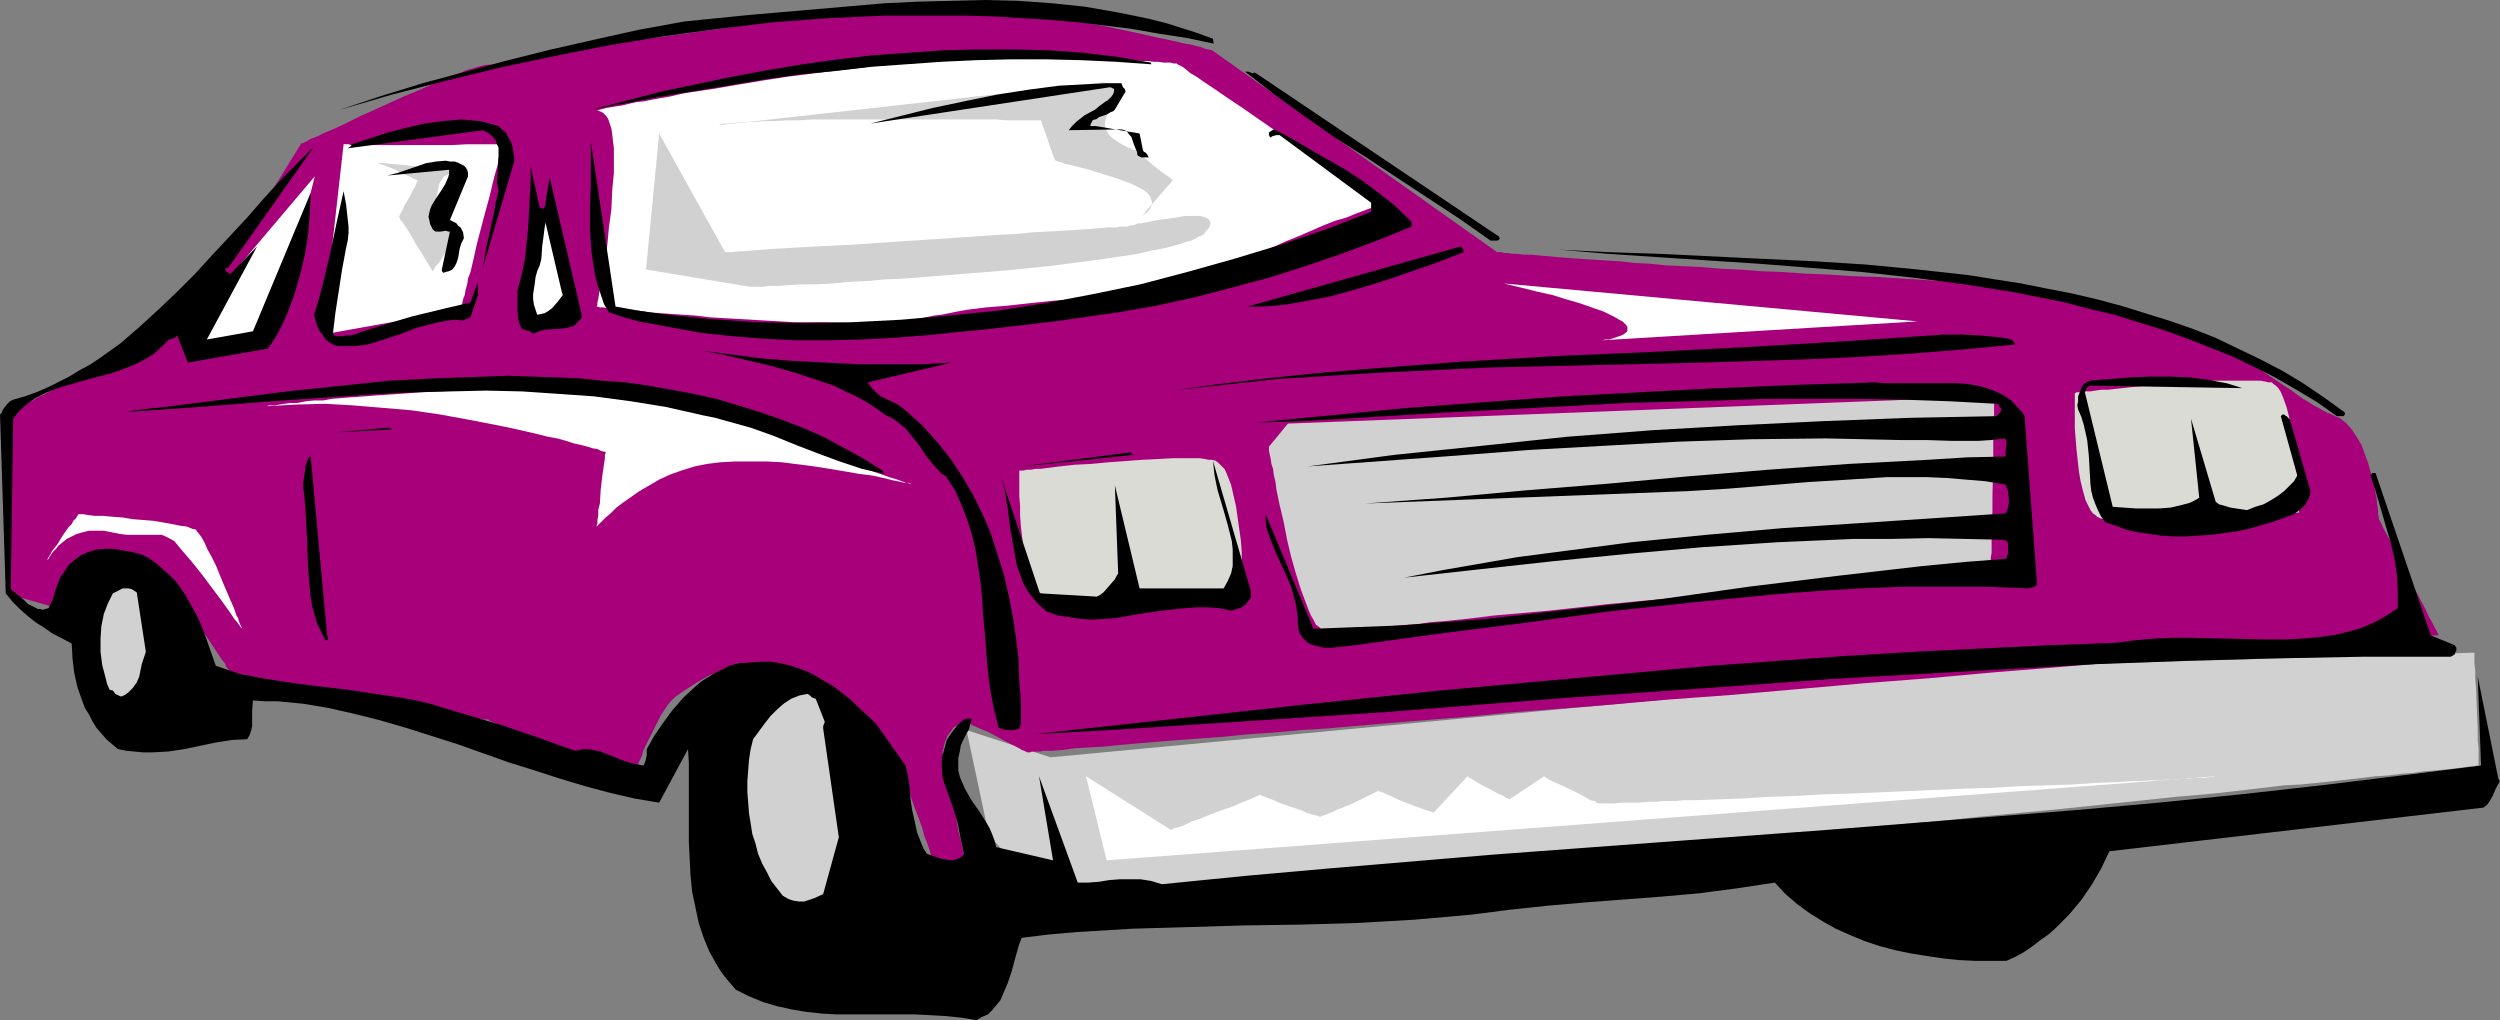
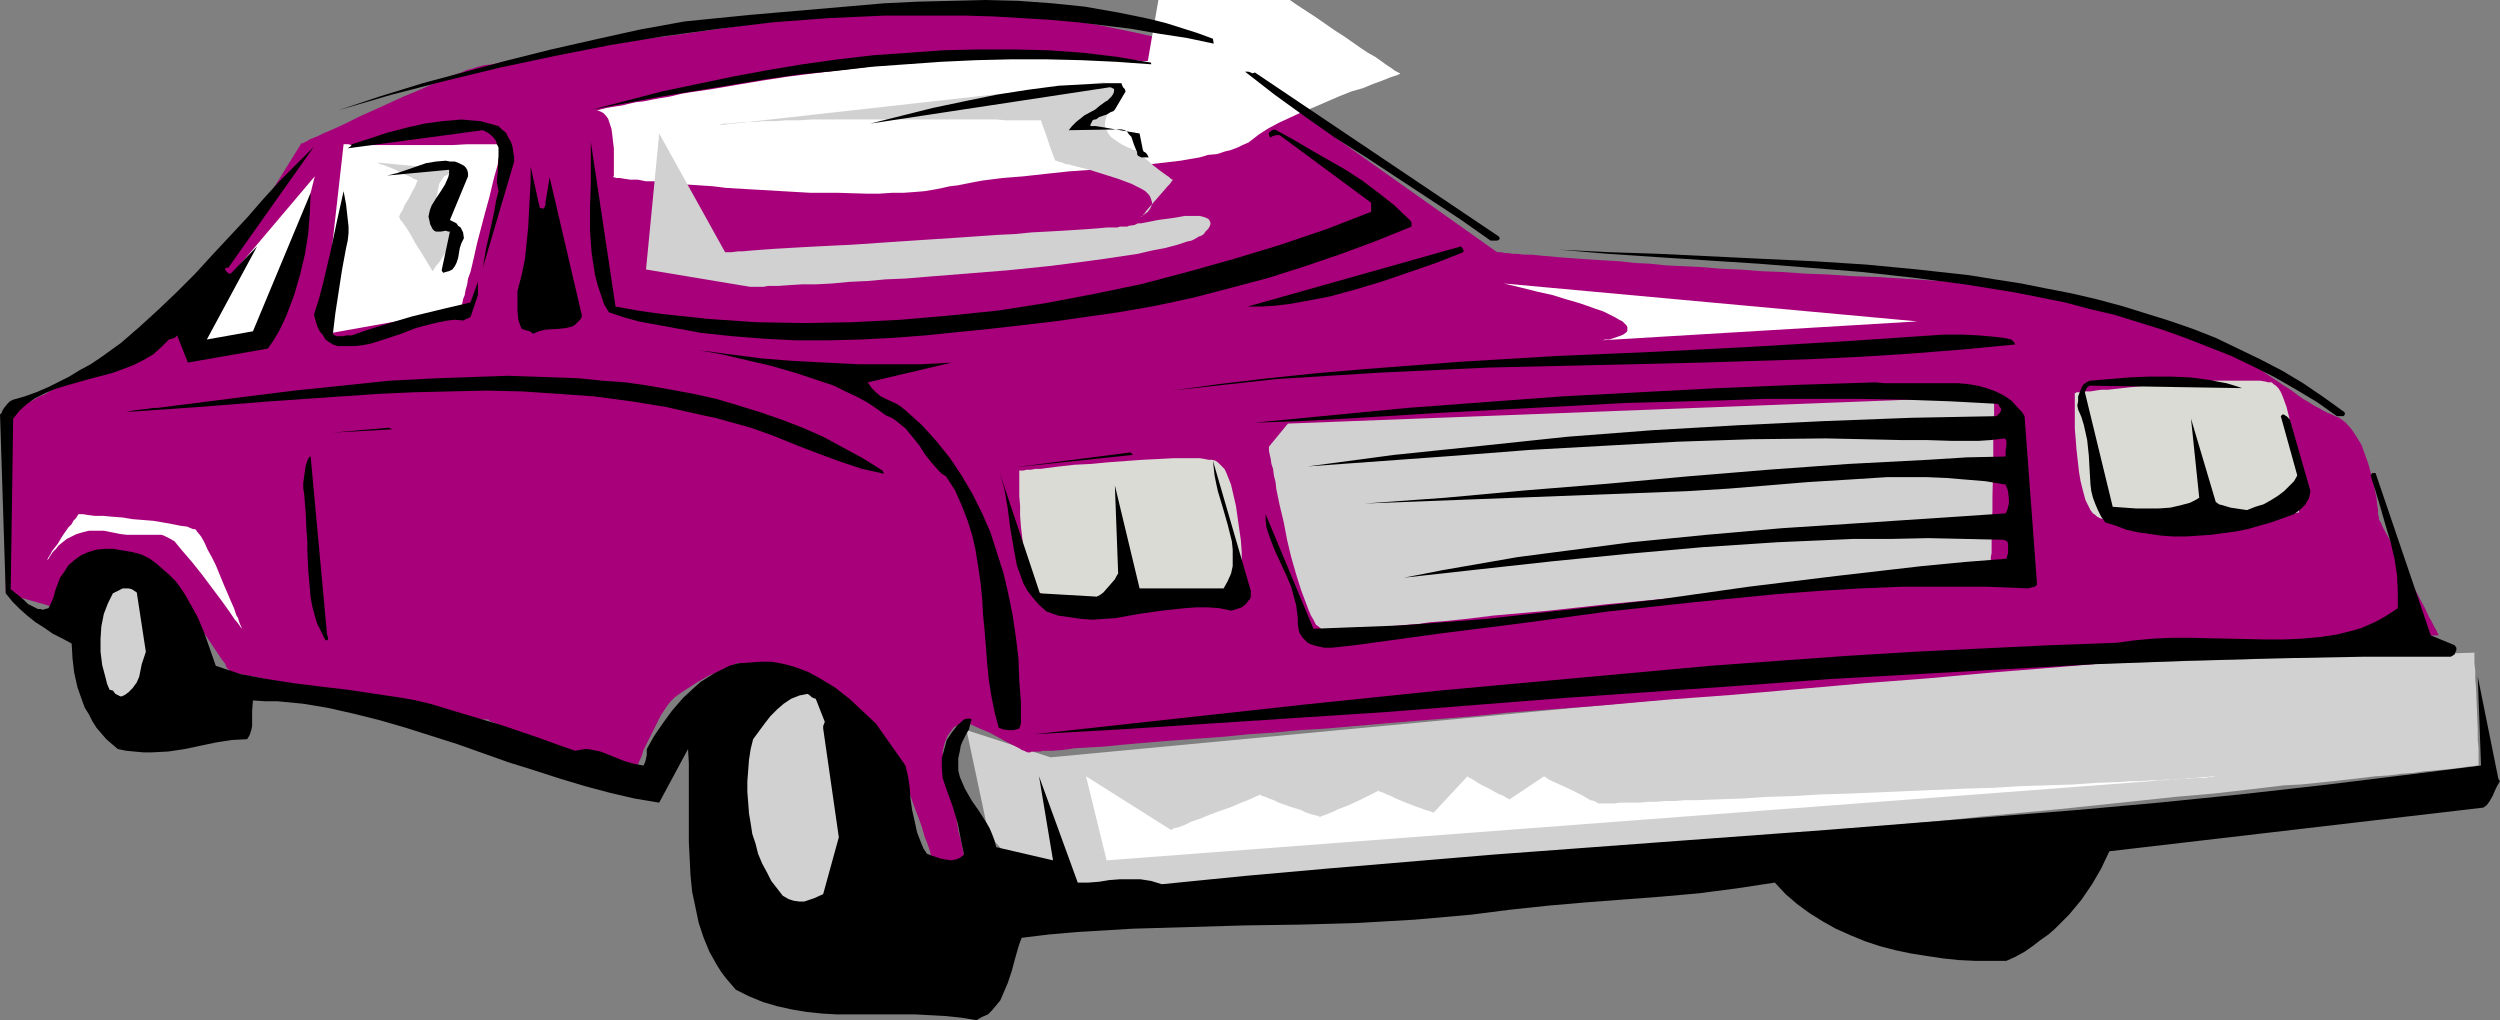
<svg xmlns="http://www.w3.org/2000/svg" xmlns:ns1="http://sodipodi.sourceforge.net/DTD/sodipodi-0.dtd" xmlns:ns2="http://www.inkscape.org/namespaces/inkscape" version="1.0" width="129.724mm" height="52.938mm" id="svg42" ns1:docname="Cartoon 080.wmf">
  <rect width="100%" height="100%" fill="#808080" stroke="none" />
  <ns1:namedview id="namedview42" pagecolor="#ffffff" bordercolor="#000000" borderopacity="0.25" ns2:showpageshadow="2" ns2:pageopacity="0.0" ns2:pagecheckerboard="0" ns2:deskcolor="#d1d1d1" ns2:document-units="mm" />
  <defs id="defs1">
    <pattern id="WMFhbasepattern" patternUnits="userSpaceOnUse" width="6" height="6" x="0" y="0" />
  </defs>
  <path style="fill:#d1d1d1;fill-opacity:1;fill-rule:evenodd;stroke:none" d="m 189.557,143.191 4.363,20.525 10.019,11.313 h 0.646 0.646 0.646 0.97 l 0.97,-0.162 1.131,-0.162 h 1.293 1.454 l 1.454,-0.162 1.616,-0.162 1.778,-0.162 h 1.778 l 1.939,-0.162 1.939,-0.162 4.363,-0.323 4.525,-0.323 4.848,-0.323 5.171,-0.323 5.171,-0.323 5.333,-0.323 10.989,-0.808 10.989,-0.808 5.333,-0.485 5.171,-0.323 5.171,-0.323 4.848,-0.323 4.525,-0.323 4.363,-0.323 1.939,-0.162 1.939,-0.162 1.778,-0.162 1.778,-0.162 h 1.616 l 1.454,-0.162 1.454,-0.162 h 1.293 l 1.131,-0.162 h 0.97 l 0.97,-0.162 h 0.646 l 0.646,-0.162 h 0.323 0.323 v 0 h 0.162 0.323 0.646 l 0.808,-0.162 h 0.97 l 1.131,-0.162 1.454,-0.162 1.616,-0.162 1.778,-0.162 1.939,-0.162 2.101,-0.323 2.262,-0.162 2.586,-0.323 2.424,-0.162 2.747,-0.323 2.909,-0.323 2.909,-0.162 3.07,-0.323 3.232,-0.323 3.232,-0.323 6.787,-0.646 7.11,-0.808 7.272,-0.646 7.595,-0.808 15.352,-1.455 15.352,-1.616 7.595,-0.808 7.434,-0.646 7.11,-0.808 6.787,-0.808 3.232,-0.162 3.232,-0.323 3.07,-0.323 2.909,-0.323 2.747,-0.323 2.747,-0.323 2.586,-0.162 2.424,-0.323 2.262,-0.162 2.262,-0.323 1.939,-0.162 1.778,-0.162 1.616,-0.162 1.293,-0.162 1.293,-0.162 0.97,-0.162 h 0.808 l 0.485,-0.162 h 0.485 v 0 -0.485 -0.485 -0.97 -1.455 l -0.162,-1.616 v -1.939 l -0.162,-4.04 -0.162,-4.04 -0.162,-1.939 v -1.616 l -0.162,-1.455 v -1.131 -0.323 -0.646 l -89.203,2.586 -190.041,17.939 z" id="path1" />
  <path style="fill:#a8007a;fill-opacity:1;fill-rule:evenodd;stroke:none" d="m 1.131,79.999 v 36.363 l 12.928,3.717 v 0 l -0.162,-0.162 -0.323,-0.485 -0.485,-0.646 -0.323,-0.97 -0.323,-1.131 v -0.646 l 0.162,-0.646 0.323,-0.646 0.323,-0.646 0.485,-0.808 0.808,-0.646 1.454,-1.293 0.646,-0.485 0.485,-0.646 0.97,-0.646 1.131,-0.646 0.97,-0.323 h 0.485 l 0.646,0.162 h 0.646 l 0.646,0.323 0.808,0.323 0.808,0.485 0.808,0.485 0.97,0.646 0.97,0.808 1.131,0.808 4.525,3.717 1.131,0.808 0.485,0.485 0.485,0.485 0.97,0.808 0.808,0.485 0.485,0.646 0.485,0.323 0.323,0.323 h 0.162 v 0.323 l 0.323,0.323 0.323,0.485 0.485,0.808 0.485,0.808 0.646,0.97 1.293,1.939 1.293,1.939 0.646,0.97 0.646,0.808 0.323,0.808 0.485,0.485 0.162,0.323 h 0.162 v 0.162 h 0.485 l 0.646,0.162 0.97,0.162 1.131,0.323 1.293,0.162 1.616,0.323 1.616,0.323 1.939,0.323 1.939,0.485 2.101,0.323 2.262,0.485 4.525,0.808 4.686,0.97 4.686,0.808 4.686,0.808 2.101,0.485 2.101,0.323 1.939,0.485 1.939,0.162 1.616,0.323 1.616,0.323 1.293,0.162 1.131,0.323 0.97,0.162 h 0.646 0.485 0.162 v 0.162 l 0.323,0.162 0.323,0.162 0.485,0.162 0.646,0.323 0.808,0.323 0.808,0.323 0.97,0.323 2.262,0.808 2.424,0.97 2.586,1.131 2.586,0.97 2.586,0.97 2.586,0.97 2.424,0.97 2.262,0.646 0.808,0.485 0.97,0.323 0.808,0.162 0.485,0.323 0.646,0.162 0.323,0.162 h 0.323 v 0 0 l 0.162,-0.323 0.162,-0.485 0.162,-0.485 0.323,-0.808 0.808,-1.778 0.162,-0.646 0.162,-0.485 1.131,-2.263 1.131,-2.263 1.131,-2.263 1.293,-1.939 0.646,-0.808 0.808,-0.808 1.131,-0.808 0.97,-0.646 2.262,-1.455 2.262,-1.293 2.262,-0.97 0.808,-0.485 0.97,-0.323 0.646,-0.323 0.485,-0.162 0.323,-0.162 0.162,-0.162 v 0 l 0.323,0.162 h 0.162 l 0.485,0.162 0.485,0.162 0.646,0.162 0.808,0.162 0.808,0.162 1.778,0.485 2.101,0.646 2.262,0.808 2.262,0.808 2.424,0.808 2.424,0.97 2.424,1.293 2.262,1.131 2.101,1.293 1.939,1.455 1.454,1.455 0.646,0.97 0.646,0.808 0.97,1.778 0.97,1.939 1.939,4.202 1.616,4.364 0.808,2.263 0.808,2.101 0.646,1.778 0.485,1.778 0.646,1.616 0.485,1.455 0.162,1.131 0.323,0.808 0.162,0.323 v 0.162 0 l 0.162,0.162 h 0.162 l 0.808,0.162 h 0.97 2.262 0.97 l 0.808,-0.162 h 0.162 l 0.162,-0.162 -0.162,-0.162 v -0.162 l -0.162,-0.323 v -0.485 l -0.162,-0.646 -0.323,-1.455 -0.323,-1.616 -0.485,-1.778 -0.646,-4.04 -0.97,-4.202 -0.323,-1.778 -0.323,-1.778 -0.323,-1.455 -0.162,-0.646 -0.162,-0.485 v -0.323 l -0.162,-0.323 v -0.323 0 -0.162 -0.162 l 0.162,-0.323 v -0.323 l 0.323,-1.131 0.485,-1.131 0.808,-1.131 0.323,-0.485 0.485,-0.323 0.646,-0.323 0.646,-0.162 h 0.808 l 0.808,0.162 1.778,0.808 1.939,0.808 1.778,0.97 1.778,0.97 1.616,0.808 0.646,0.323 0.485,0.323 0.485,0.162 0.323,0.162 0.323,0.162 v 0 h 0.485 l 0.323,-0.162 h 0.485 0.485 0.646 l 0.646,-0.162 h 1.778 l 2.101,-0.162 2.262,-0.323 2.747,-0.162 2.909,-0.162 3.232,-0.323 3.555,-0.323 3.878,-0.323 4.04,-0.323 4.363,-0.323 4.525,-0.323 4.848,-0.485 4.848,-0.323 5.171,-0.485 5.333,-0.323 5.494,-0.485 5.656,-0.485 5.818,-0.485 5.979,-0.485 5.979,-0.485 6.141,-0.646 6.302,-0.485 12.605,-0.97 12.766,-1.131 13.09,-0.97 12.928,-1.131 12.766,-1.131 12.605,-0.97 12.443,-1.131 5.979,-0.485 5.979,-0.485 5.818,-0.485 5.656,-0.485 5.333,-0.323 5.333,-0.485 5.171,-0.485 5.01,-0.323 4.848,-0.485 4.525,-0.323 4.202,-0.485 4.202,-0.323 3.717,-0.323 3.555,-0.323 3.394,-0.162 2.909,-0.323 2.747,-0.162 2.262,-0.323 2.101,-0.162 1.616,-0.162 h 0.808 0.646 l 0.485,-0.162 h 0.485 0.323 0.323 0.162 l -0.162,-0.162 v -0.162 l -0.162,-0.162 -0.162,-0.485 -0.323,-0.485 -0.323,-0.646 -0.323,-0.646 -0.485,-0.808 -0.808,-1.778 -0.97,-1.778 -2.262,-4.364 -2.101,-4.202 -0.97,-1.939 -0.97,-1.778 -0.808,-1.455 -0.323,-0.646 -0.162,-0.485 -0.323,-0.485 -0.162,-0.323 v -0.162 -0.162 -0.162 l -0.162,-0.485 v -0.808 l -0.162,-1.131 -0.162,-1.455 -0.323,-1.455 -0.323,-1.778 -0.485,-1.616 -0.485,-1.778 -0.646,-1.778 -0.646,-1.778 -0.97,-1.616 -0.97,-1.455 -1.131,-1.293 -1.293,-0.97 -0.808,-0.323 -0.646,-0.323 -0.808,-0.323 -0.97,-0.485 -0.808,-0.485 -0.97,-0.485 -0.485,-0.323 -0.485,-0.323 -1.131,-0.646 -1.131,-0.808 -1.293,-0.97 -1.293,-0.808 -1.454,-0.97 -1.454,-0.97 -1.616,-1.131 -1.778,-0.97 -1.939,-1.131 -1.939,-1.131 -2.101,-1.131 -2.262,-1.131 -2.424,-1.131 -2.586,-0.97 -2.747,-1.131 -2.909,-0.97 -2.909,-1.131 -3.394,-0.97 -3.394,-0.808 -3.555,-0.97 -3.878,-0.808 -4.04,-0.808 -4.202,-0.646 -4.363,-0.485 -4.686,-0.646 -5.01,-0.323 -5.01,-0.323 -5.171,-0.323 -5.171,-0.323 -4.848,-0.162 -4.686,-0.323 -4.363,-0.162 -4.525,-0.323 -4.202,-0.162 -4.04,-0.323 -3.878,-0.162 -3.717,-0.323 -3.394,-0.162 -3.555,-0.162 -3.07,-0.323 -3.07,-0.162 -2.909,-0.323 -2.747,-0.162 -2.586,-0.162 -2.424,-0.162 -2.262,-0.162 -2.101,-0.162 -1.778,-0.162 -1.778,-0.162 -1.616,-0.162 h -1.454 l -1.293,-0.162 h -0.97 l -0.97,-0.162 h -0.646 l -0.646,-0.162 h -0.485 -0.323 L 237.713,9.859 h -0.162 l -0.323,-0.162 h -0.323 l -0.646,-0.162 -0.808,-0.323 -0.808,-0.162 -1.131,-0.323 -1.131,-0.162 -1.293,-0.323 -1.454,-0.323 -1.454,-0.323 -1.616,-0.323 -3.555,-0.808 -3.878,-0.808 -4.04,-0.808 -4.363,-0.646 -4.525,-0.808 -4.525,-0.485 -4.525,-0.646 -4.525,-0.323 -4.363,-0.323 h -4.202 -2.262 -2.424 l -2.586,0.162 -2.909,0.162 -2.909,0.323 -3.232,0.323 -3.232,0.323 -3.394,0.323 -3.555,0.323 -3.555,0.485 -7.272,0.808 -14.867,2.101 -7.272,0.97 -3.555,0.646 -3.394,0.485 -3.232,0.485 -3.07,0.485 -2.909,0.485 -2.747,0.485 -2.586,0.323 -2.424,0.485 -2.101,0.323 -1.939,0.485 -1.616,0.162 -1.293,0.323 -0.97,0.323 -0.646,0.162 -0.646,0.162 -0.646,0.323 -0.808,0.323 -0.97,0.323 -0.97,0.323 -1.131,0.485 -2.424,1.131 -2.586,1.131 -2.747,1.131 -5.656,2.586 -2.909,1.293 -2.586,1.293 -2.424,1.131 -1.131,0.485 -1.131,0.485 -0.97,0.485 -0.808,0.323 -0.808,0.323 -0.485,0.323 -0.646,0.323 -0.323,0.162 h -0.323 v 0.162 L 42.501,54.949 h -0.162 l -0.162,0.323 -0.485,0.323 -0.646,0.485 -0.808,0.485 -0.97,0.808 -1.131,0.808 -1.131,0.808 -1.293,0.97 -1.454,0.97 -1.454,0.97 -1.616,1.131 -3.394,2.263 -3.555,2.424 -7.11,4.687 -3.394,2.101 -1.778,0.97 -1.616,0.97 -1.454,0.808 -1.454,0.646 -1.293,0.808 -1.293,0.485 -1.131,0.323 -0.97,0.323 -0.97,0.162 z" id="path2" />
  <path style="fill:#ffffff;fill-opacity:1;fill-rule:evenodd;stroke:none" d="M 61.731,34.586 53.974,65.616 38.622,68.363 44.763,54.626 Z" id="path3" />
  <path style="fill:#ffffff;fill-opacity:1;fill-rule:evenodd;stroke:none" d="m 67.387,28.283 -4.202,37.333 27.149,-4.848 v 0 -0.323 l 0.162,-0.323 0.162,-0.646 0.162,-0.808 0.323,-0.808 0.162,-0.97 0.323,-1.131 0.162,-1.131 0.485,-1.293 0.646,-2.747 0.646,-2.909 1.616,-6.141 0.808,-2.909 0.646,-2.747 0.323,-1.293 0.323,-1.131 0.323,-1.131 0.162,-1.131 0.323,-0.808 0.162,-0.808 0.162,-0.485 v -0.485 l 0.162,-0.323 v 0 H 97.283 96.637 93.889 91.627 L 88.88,28.444 h -2.747 -2.909 -12.766 -0.808 -0.808 l -0.485,-0.162 h -0.485 -0.323 z" id="path4" />
-   <path style="fill:#ffffff;fill-opacity:1;fill-rule:evenodd;stroke:none" d="m 116.998,21.656 0.646,0.162 0.646,0.323 0.485,0.485 0.485,0.646 0.323,0.97 0.323,0.97 0.162,1.131 0.162,1.455 0.162,1.293 v 1.616 3.232 l -0.323,3.394 -0.162,3.717 -0.485,3.556 -0.323,3.556 -0.485,3.232 -0.323,1.455 -0.162,1.455 -0.323,1.293 -0.162,1.131 -0.162,0.97 -0.162,0.97 -0.162,0.646 v 0.485 l -0.162,0.323 v 0 h 0.162 l 0.485,0.162 h 0.646 l 0.97,0.162 1.131,0.162 h 1.454 l 1.616,0.323 h 1.778 l 2.101,0.323 2.101,0.162 2.262,0.162 2.424,0.162 2.424,0.162 2.586,0.323 5.494,0.323 11.15,0.646 h 5.494 l 5.333,0.162 h 2.586 l 2.424,-0.162 h 2.262 l 2.262,-0.162 1.939,-0.162 1.939,-0.323 1.616,-0.323 1.454,-0.323 1.454,-0.162 1.616,-0.323 1.616,-0.323 1.778,-0.323 3.878,-0.485 4.04,-0.323 4.363,-0.485 4.525,-0.485 4.525,-0.323 4.686,-0.485 4.363,-0.323 4.202,-0.485 4.202,-0.485 1.778,-0.323 1.939,-0.323 1.616,-0.485 1.778,-0.162 1.454,-0.485 1.293,-0.323 1.293,-0.485 0.97,-0.485 1.131,-0.485 0.646,-0.485 1.454,-1.131 1.778,-1.131 2.101,-1.131 2.101,-0.97 2.424,-1.131 2.424,-0.97 4.848,-2.101 2.424,-0.97 2.262,-0.646 1.939,-0.808 1.778,-0.646 0.808,-0.323 0.808,-0.323 0.485,-0.162 0.485,-0.162 0.485,-0.162 0.323,-0.162 h 0.162 v -0.162 0 l -0.323,-0.162 -0.646,-0.323 -0.646,-0.485 -0.97,-0.646 -1.131,-0.808 -1.131,-0.808 -1.454,-0.808 -1.454,-0.97 -1.616,-1.131 -1.616,-1.131 -1.778,-1.131 -3.717,-2.586 -3.717,-2.424 -3.717,-2.586 -3.717,-2.586 -3.394,-2.263 -1.616,-1.131 -1.454,-0.97 -1.454,-0.97 -1.131,-0.808 -1.131,-0.646 -0.97,-0.808 -0.646,-0.485 -0.646,-0.323 -0.323,-0.162 -0.162,-0.162 v 0 h -0.162 -0.485 l -0.485,-0.162 h -0.646 -0.808 l -0.97,-0.162 h -0.97 L 225.109,11.96 h -1.293 l -1.454,-0.162 h -1.454 l -1.616,-0.162 -1.778,-0.162 -3.555,-0.162 h -4.04 l -4.363,-0.162 h -4.525 l -4.686,0.162 -5.01,0.162 -5.171,0.162 -5.171,0.323 -5.333,0.485 -10.666,1.293 -5.333,0.646 -5.171,0.646 -5.171,0.808 -4.848,0.808 -4.686,0.808 -4.363,0.646 -1.939,0.323 -1.939,0.485 -1.939,0.323 -1.778,0.323 -1.616,0.323 -1.454,0.162 -1.454,0.323 -1.293,0.323 -1.131,0.162 -0.97,0.162 -0.97,0.162 -0.646,0.162 -0.646,0.162 -0.323,0.162 h -0.162 z" id="path5" />
+   <path style="fill:#ffffff;fill-opacity:1;fill-rule:evenodd;stroke:none" d="m 116.998,21.656 0.646,0.162 0.646,0.323 0.485,0.485 0.485,0.646 0.323,0.97 0.323,0.97 0.162,1.131 0.162,1.455 0.162,1.293 v 1.616 3.232 v 0.485 l -0.162,0.323 v 0 h 0.162 l 0.485,0.162 h 0.646 l 0.97,0.162 1.131,0.162 h 1.454 l 1.616,0.323 h 1.778 l 2.101,0.323 2.101,0.162 2.262,0.162 2.424,0.162 2.424,0.162 2.586,0.323 5.494,0.323 11.15,0.646 h 5.494 l 5.333,0.162 h 2.586 l 2.424,-0.162 h 2.262 l 2.262,-0.162 1.939,-0.162 1.939,-0.323 1.616,-0.323 1.454,-0.323 1.454,-0.162 1.616,-0.323 1.616,-0.323 1.778,-0.323 3.878,-0.485 4.04,-0.323 4.363,-0.485 4.525,-0.485 4.525,-0.323 4.686,-0.485 4.363,-0.323 4.202,-0.485 4.202,-0.485 1.778,-0.323 1.939,-0.323 1.616,-0.485 1.778,-0.162 1.454,-0.485 1.293,-0.323 1.293,-0.485 0.97,-0.485 1.131,-0.485 0.646,-0.485 1.454,-1.131 1.778,-1.131 2.101,-1.131 2.101,-0.97 2.424,-1.131 2.424,-0.97 4.848,-2.101 2.424,-0.97 2.262,-0.646 1.939,-0.808 1.778,-0.646 0.808,-0.323 0.808,-0.323 0.485,-0.162 0.485,-0.162 0.485,-0.162 0.323,-0.162 h 0.162 v -0.162 0 l -0.323,-0.162 -0.646,-0.323 -0.646,-0.485 -0.97,-0.646 -1.131,-0.808 -1.131,-0.808 -1.454,-0.808 -1.454,-0.97 -1.616,-1.131 -1.616,-1.131 -1.778,-1.131 -3.717,-2.586 -3.717,-2.424 -3.717,-2.586 -3.717,-2.586 -3.394,-2.263 -1.616,-1.131 -1.454,-0.97 -1.454,-0.97 -1.131,-0.808 -1.131,-0.646 -0.97,-0.808 -0.646,-0.485 -0.646,-0.323 -0.323,-0.162 -0.162,-0.162 v 0 h -0.162 -0.485 l -0.485,-0.162 h -0.646 -0.808 l -0.97,-0.162 h -0.97 L 225.109,11.96 h -1.293 l -1.454,-0.162 h -1.454 l -1.616,-0.162 -1.778,-0.162 -3.555,-0.162 h -4.04 l -4.363,-0.162 h -4.525 l -4.686,0.162 -5.01,0.162 -5.171,0.162 -5.171,0.323 -5.333,0.485 -10.666,1.293 -5.333,0.646 -5.171,0.646 -5.171,0.808 -4.848,0.808 -4.686,0.808 -4.363,0.646 -1.939,0.323 -1.939,0.485 -1.939,0.323 -1.778,0.323 -1.616,0.323 -1.454,0.162 -1.454,0.323 -1.293,0.323 -1.131,0.162 -0.97,0.162 -0.97,0.162 -0.646,0.162 -0.646,0.162 -0.323,0.162 h -0.162 z" id="path5" />
  <path style="fill:#d1d1d1;fill-opacity:1;fill-rule:evenodd;stroke:none" d="m 140.915,24.565 75.306,-8.404 v 0 h 0.162 l 0.646,0.162 0.97,0.323 0.808,0.485 0.323,0.323 0.323,0.485 0.162,0.485 v 0.485 l -0.162,0.485 -0.323,0.808 -0.485,0.646 -0.646,0.808 -0.808,0.808 -0.323,0.808 -0.162,0.808 v 0.646 l 0.323,0.808 0.323,0.646 0.485,0.646 0.646,0.485 1.454,0.97 0.646,0.323 0.646,0.323 0.485,0.162 0.485,0.323 h 0.162 0.162 0.162 l 0.162,0.323 0.323,0.323 0.485,0.323 1.293,0.97 1.293,1.131 1.454,1.131 1.131,0.808 0.485,0.323 0.323,0.323 0.323,0.162 v 0 0.162 l -0.162,0.162 -0.323,0.485 -0.485,0.485 -0.97,1.131 -2.262,2.586 -0.97,1.131 -0.323,0.485 -0.323,0.323 -0.162,0.162 -0.162,0.162 h 0.162 v -0.162 l 0.485,-0.323 0.646,-0.485 0.485,-0.646 0.323,-0.808 v -0.485 l -0.162,-0.485 -0.162,-0.485 -0.323,-0.485 -0.646,-0.646 -0.808,-0.485 -0.97,-0.485 -0.97,-0.485 -1.293,-0.485 -1.293,-0.485 -5.656,-1.778 -1.293,-0.323 -1.293,-0.323 -1.131,-0.323 -0.97,-0.162 -0.808,-0.323 -0.646,-0.162 -0.323,-0.162 h -0.162 l -0.162,-0.162 V 31.192 l -0.162,-0.323 -0.162,-0.485 -0.485,-1.293 -0.485,-1.455 -0.485,-1.455 -0.485,-1.293 -0.162,-0.485 -0.162,-0.323 v -0.323 l -0.162,-0.162 h -1.293 -1.131 -4.363 l -1.939,-0.162 h -4.202 -2.424 -24.24 -5.333 l -2.424,0.162 h -2.424 l -2.424,0.162 h -2.101 l -1.939,0.162 h -1.939 l -1.616,0.162 -1.293,0.162 h -1.131 z" id="path6" />
  <path style="fill:#d1d1d1;fill-opacity:1;fill-rule:evenodd;stroke:none" d="m 73.69,31.838 16.645,1.616 h -0.323 l -0.485,0.162 H 88.88 l -0.808,0.485 -0.97,0.485 -0.323,0.485 -0.323,0.485 -0.323,0.485 -0.162,0.808 -0.162,0.808 -0.162,0.808 0.162,1.131 0.162,0.97 0.162,0.97 0.162,0.808 0.646,1.293 0.646,1.131 0.646,0.646 0.646,0.485 0.323,0.323 h 0.162 v 0 l -0.162,0.323 -0.162,0.323 -0.323,0.485 -0.808,1.293 -0.808,1.293 -0.808,1.293 -0.808,0.97 -0.323,0.485 -0.162,0.323 -0.162,0.162 v 0 l -2.262,-3.717 -1.131,-1.778 -0.97,-1.778 -0.808,-1.293 -0.485,-0.646 -0.323,-0.485 -0.323,-0.323 -0.162,-0.323 v -0.162 l -0.162,-0.162 0.162,-0.162 v -0.162 l 0.162,-0.323 0.323,-0.485 0.485,-1.131 0.808,-1.293 0.646,-1.293 0.646,-1.131 0.162,-0.485 0.162,-0.323 0.162,-0.323 v 0 0 l -0.323,-0.162 -0.485,-0.162 -0.485,-0.323 -1.616,-0.646 -1.454,-0.808 -1.616,-0.646 -0.808,-0.323 -0.646,-0.162 -0.485,-0.323 h -0.323 -0.162 z" id="path7" />
  <path style="fill:#ffffff;fill-opacity:1;fill-rule:evenodd;stroke:none" d="m 212.989,152.241 4.04,16.485 217.513,-16.485 h -0.162 l -0.323,0.162 h -0.323 -0.646 l -0.646,0.162 h -0.97 -0.97 l -1.293,0.162 h -1.293 l -1.293,0.162 h -1.616 l -1.616,0.162 h -1.778 l -1.939,0.162 h -1.939 l -2.101,0.162 -4.525,0.162 -4.686,0.323 -5.01,0.162 -5.171,0.162 -5.333,0.323 -5.494,0.162 -22.624,0.97 -5.494,0.162 -5.494,0.323 -5.171,0.162 -5.01,0.323 -4.686,0.162 -4.363,0.162 h -2.101 l -1.939,0.162 h -1.939 l -1.778,0.162 h -1.616 l -1.616,0.162 h -1.454 -1.293 -1.131 l -1.131,0.162 h -0.808 -0.808 -1.293 -0.162 l -0.323,-0.162 -0.485,-0.323 -0.808,-0.162 -1.616,-0.97 -1.939,-0.97 -2.101,-0.97 -1.778,-0.808 -0.646,-0.323 -0.485,-0.323 -0.323,-0.162 -0.162,-0.162 -6.787,4.525 v 0 l -0.323,-0.162 -0.323,-0.162 -0.485,-0.323 -0.808,-0.323 -0.646,-0.323 -1.454,-0.808 -1.616,-0.808 -1.293,-0.808 -0.485,-0.323 -0.485,-0.162 -0.162,-0.162 -0.162,-0.162 -6.626,7.111 h -0.162 l -0.323,-0.162 -0.485,-0.162 -0.646,-0.162 -0.808,-0.323 -0.97,-0.323 -2.101,-0.808 -1.939,-0.808 -0.97,-0.485 -0.808,-0.323 -0.646,-0.323 -0.485,-0.162 -0.485,-0.162 v -0.162 l -0.162,0.162 -0.323,0.162 -0.646,0.323 -0.646,0.323 -0.97,0.485 -0.97,0.485 -2.101,0.97 -2.101,0.808 -0.97,0.485 -0.808,0.323 -0.808,0.323 -0.485,0.162 -0.323,0.162 h -0.162 -0.162 l -0.323,-0.162 -0.646,-0.162 -0.646,-0.162 -0.97,-0.323 -0.97,-0.485 -2.101,-0.646 -2.262,-0.808 -0.97,-0.485 -0.97,-0.323 -0.646,-0.323 -0.646,-0.162 -0.323,-0.162 -0.162,-0.162 v 0 l -0.162,0.162 -0.323,0.162 h -0.162 l -0.97,0.485 -1.131,0.485 -1.293,0.485 -1.454,0.646 -3.232,1.131 -3.232,1.293 -1.454,0.485 -1.293,0.646 -1.293,0.485 -0.808,0.162 -0.323,0.162 -0.162,0.162 h -0.162 v 0 z" id="path8" />
-   <path style="fill:#ffffff;fill-opacity:1;fill-rule:evenodd;stroke:none" d="m 52.197,79.676 h 0.162 l 0.323,-0.162 h 0.485 0.646 l 0.97,-0.162 0.97,-0.162 1.293,-0.162 h 1.293 l 1.616,-0.323 1.616,-0.162 h 1.778 l 1.778,-0.323 1.939,-0.162 2.101,-0.162 4.363,-0.323 4.686,-0.323 4.686,-0.323 10.019,-0.485 4.848,-0.162 h 4.686 4.525 l 2.262,0.162 2.101,0.162 4.04,0.162 3.717,0.485 3.394,0.323 3.232,0.323 3.07,0.485 2.909,0.485 2.747,0.485 2.424,0.485 2.424,0.646 2.101,0.485 2.101,0.646 1.939,0.646 1.778,0.808 1.778,0.646 3.232,1.455 1.616,0.646 1.778,0.808 1.939,0.808 2.262,0.808 8.726,3.232 2.101,0.808 1.939,0.646 1.778,0.646 1.616,0.485 1.293,0.485 0.485,0.162 h 0.485 l 0.323,0.162 0.162,0.162 h 0.323 -0.323 l -0.323,-0.162 -0.485,-0.162 h -0.485 l -0.646,-0.162 -0.808,-0.162 -0.808,-0.162 -1.939,-0.485 -2.262,-0.485 -2.586,-0.323 -2.747,-0.485 -2.909,-0.485 -3.07,-0.485 -6.302,-0.808 -3.07,-0.162 h -3.07 -3.07 l -2.909,0.162 -2.586,0.323 -2.424,0.485 -2.586,0.808 -2.262,0.808 -2.101,0.97 -1.939,1.131 -1.939,1.131 -1.616,1.131 -1.616,1.131 -1.293,0.97 -1.131,1.131 -0.97,0.808 -0.808,0.808 -0.485,0.485 -0.323,0.323 -0.162,0.162 v -0.162 l 0.162,-0.485 v -0.646 l 0.162,-0.808 v -1.131 l 0.323,-1.293 0.162,-2.747 0.323,-2.747 0.162,-1.131 0.162,-1.131 0.162,-0.97 v -0.808 l 0.162,-0.323 v -0.162 l -0.162,-0.162 h -0.323 l -0.485,-0.162 -0.646,-0.323 -0.97,-0.162 -0.97,-0.323 -1.293,-0.323 -1.454,-0.323 -1.454,-0.485 -1.778,-0.485 -1.778,-0.323 -1.939,-0.485 -2.101,-0.485 -2.101,-0.485 -2.262,-0.485 -2.424,-0.485 -5.01,-0.97 -5.333,-0.97 -5.494,-0.808 -5.656,-0.485 -5.818,-0.485 -5.656,-0.323 -5.818,0.162 -2.747,0.162 z" id="path9" />
  <path style="fill:#dbdbd6;fill-opacity:1;fill-rule:evenodd;stroke:none" d="m 199.899,92.282 v 5.01 l 0.162,1.939 v 1.939 l 0.162,2.101 0.485,4.202 0.323,2.101 0.485,1.939 0.485,1.616 0.646,1.455 0.323,0.485 0.323,0.646 0.485,0.485 0.323,0.162 0.646,0.323 0.646,0.323 0.97,0.162 0.97,0.162 1.131,0.162 1.131,0.162 h 1.454 1.454 3.07 3.232 l 7.11,-0.323 3.394,-0.162 3.232,-0.323 3.07,-0.162 1.293,-0.323 h 1.454 l 1.131,-0.162 0.97,-0.162 1.131,-0.162 h 0.646 l 0.646,-0.162 h 0.485 0.323 l 0.162,-0.162 v -0.97 l -0.162,-0.485 v -0.485 -1.616 l -0.162,-1.778 v -1.939 l -0.162,-2.263 -0.323,-2.263 -0.646,-4.525 -0.485,-2.101 -0.485,-2.101 -0.646,-1.616 -0.323,-0.808 -0.323,-0.646 -0.485,-0.485 -0.485,-0.485 -0.323,-0.323 -0.485,-0.323 -0.646,-0.162 h -0.646 l -0.808,-0.162 -0.97,-0.162 h -5.01 l -3.07,0.162 -3.232,0.162 -6.626,0.485 -3.394,0.323 -3.232,0.162 -2.909,0.323 -2.586,0.323 -1.131,0.162 h -0.97 l -0.97,0.162 h -0.808 l -0.646,0.162 h -0.323 -0.323 z" id="path10" />
  <path style="fill:#dbdbd6;fill-opacity:1;fill-rule:evenodd;stroke:none" d="m 406.908,77.09 v 5.01 1.939 l 0.162,1.939 0.162,2.101 0.485,4.364 0.323,1.939 0.485,1.939 0.485,1.778 0.646,1.293 0.323,0.646 0.485,0.646 0.485,0.323 0.323,0.323 0.646,0.323 0.646,0.162 0.808,0.162 0.97,0.162 1.131,0.162 2.586,0.162 h 1.454 3.07 3.394 l 6.949,-0.323 3.394,-0.162 3.394,-0.323 3.07,-0.323 1.293,-0.162 h 1.293 l 1.293,-0.162 0.97,-0.162 h 0.97 l 0.808,-0.162 h 0.646 l 0.485,-0.162 h 0.323 v 0 -0.97 -0.485 -0.808 -1.455 l -0.162,-1.778 -0.162,-2.101 -0.162,-2.101 -0.323,-2.263 -0.646,-4.687 -0.485,-2.101 -0.485,-1.939 -0.646,-1.778 -0.323,-0.808 -0.323,-0.646 -0.323,-0.485 -0.485,-0.485 -0.485,-0.323 -0.323,-0.323 h -0.646 l -0.646,-0.162 -0.97,-0.162 h -0.97 -5.171 -2.909 l -3.232,0.323 -6.787,0.485 -3.394,0.162 -3.07,0.323 -2.909,0.323 -1.454,0.162 h -1.293 l -1.131,0.162 -0.97,0.162 h -0.808 l -0.808,0.162 h -0.646 -0.485 l -0.162,0.162 z" id="path11" />
  <path style="fill:#ffffff;fill-opacity:1;fill-rule:evenodd;stroke:none" d="m 294.92,55.596 81.123,7.434 -62.054,3.717 h 0.323 l 0.485,-0.162 h 0.808 l 0.97,-0.323 0.97,-0.323 0.808,-0.323 0.646,-0.485 0.162,-0.323 v -0.323 -0.323 l -0.162,-0.323 -0.323,-0.323 -0.485,-0.485 -0.646,-0.323 -0.808,-0.485 -0.97,-0.485 -1.293,-0.646 -1.454,-0.485 -1.778,-0.646 -1.939,-0.646 -2.262,-0.646 -2.586,-0.808 -2.909,-0.646 -3.232,-0.808 z" id="path12" />
  <path style="fill:#d1d1d1;fill-opacity:1;fill-rule:evenodd;stroke:none" d="m 248.864,87.595 v 0 0.323 0.485 l 0.162,0.808 0.162,0.646 0.162,1.131 0.323,0.97 0.162,1.293 0.323,1.293 0.162,1.455 0.646,3.071 0.808,3.394 0.646,3.394 0.808,3.394 0.97,3.394 0.97,3.071 0.485,1.293 0.485,1.293 0.485,1.293 0.485,1.131 0.485,0.808 0.485,0.97 0.646,0.485 0.485,0.485 0.485,0.323 h 0.485 0.485 0.485 0.646 0.808 l 0.97,-0.162 1.131,-0.162 h 1.293 l 1.454,-0.162 1.454,-0.162 1.778,-0.162 1.778,-0.162 1.778,-0.162 2.101,-0.162 2.101,-0.162 2.101,-0.323 2.262,-0.162 4.848,-0.485 5.171,-0.646 5.494,-0.485 5.494,-0.485 5.818,-0.646 5.818,-0.646 11.958,-1.131 11.797,-1.293 5.818,-0.646 5.656,-0.485 5.494,-0.646 5.171,-0.485 5.01,-0.646 4.525,-0.485 2.262,-0.162 2.101,-0.162 1.939,-0.323 1.778,-0.162 1.778,-0.162 1.616,-0.162 1.454,-0.162 1.293,-0.162 1.293,-0.162 0.97,-0.162 h 0.97 l 0.808,-0.162 h 0.646 l 0.323,-0.162 h 0.323 v 0 -1.293 l 0.162,-0.808 v -1.939 -0.97 -2.586 l 0.162,-2.747 v -2.909 l 0.162,-6.141 v -3.071 -2.747 -2.586 l 0.162,-0.97 v -1.939 -0.808 -1.293 l -138.491,5.333 z" id="path13" />
  <path style="fill:#ffffff;fill-opacity:1;fill-rule:evenodd;stroke:none" d="m 9.211,109.898 0.162,-0.162 0.162,-0.162 0.162,-0.323 0.323,-0.485 0.323,-0.485 0.646,-0.646 0.485,-0.646 0.808,-0.646 0.808,-0.646 0.97,-0.485 0.97,-0.485 1.131,-0.323 1.293,-0.323 h 1.454 1.454 l 1.616,0.323 1.616,0.323 1.293,0.162 h 1.293 1.939 0.97 0.646 0.646 1.293 l 0.485,0.162 0.646,0.323 0.646,0.323 0.808,0.485 0.646,0.808 0.808,0.97 0.97,1.131 0.97,1.131 1.939,2.424 1.939,2.586 1.939,2.586 0.808,1.131 0.808,1.131 0.646,0.97 0.323,0.485 0.323,0.323 0.485,0.646 0.323,0.485 0.323,0.323 v 0.162 -0.162 0 l -0.162,-0.323 -0.162,-0.323 -0.323,-0.808 -0.162,-0.646 -0.323,-0.485 -0.485,-1.455 -0.646,-1.455 -1.454,-3.394 -1.454,-3.556 -0.808,-1.616 -0.808,-1.455 -0.646,-1.455 -0.646,-1.131 -0.646,-0.808 -0.162,-0.162 -0.162,-0.323 -0.323,-0.162 h -0.323 l -1.131,-0.485 -1.293,-0.162 -1.616,-0.323 -1.778,-0.323 -1.939,-0.323 -4.04,-0.323 -1.939,-0.323 -2.101,-0.162 -1.778,-0.162 h -1.616 l -1.293,-0.162 -0.97,-0.162 h -0.485 -0.162 -0.323 v 0 l -0.162,0.323 -0.323,0.485 -0.485,0.485 -0.323,0.646 -0.646,0.646 -1.131,1.616 -0.97,1.616 -1.131,1.455 -0.323,0.646 -0.323,0.485 -0.162,0.323 z" id="path14" />
  <path style="fill:#d1d1d1;fill-opacity:1;fill-rule:evenodd;stroke:none" d="m 129.28,26.182 -2.586,26.666 20.362,3.394 h 1.454 0.646 0.646 l 0.808,-0.162 h 1.939 l 2.262,-0.162 2.586,-0.162 h 2.747 l 3.07,-0.162 3.394,-0.323 3.555,-0.162 3.555,-0.323 3.878,-0.162 3.878,-0.323 8.08,-0.646 8.08,-0.646 7.918,-0.808 3.878,-0.485 3.717,-0.485 3.555,-0.485 3.232,-0.485 3.232,-0.485 2.747,-0.646 2.586,-0.485 2.424,-0.646 1.939,-0.646 0.808,-0.162 0.646,-0.323 0.808,-0.485 0.485,-0.162 0.485,-0.323 0.323,-0.485 0.485,-0.485 0.323,-0.485 0.162,-0.485 v -0.323 l -0.162,-0.323 -0.162,-0.323 -0.323,-0.162 -0.323,-0.162 -0.485,-0.162 -0.646,-0.162 h -1.293 -1.616 l -1.778,0.323 -3.555,0.485 -1.616,0.323 -1.616,0.323 h -0.646 l -0.646,0.323 -1.131,0.162 -0.323,0.162 h -0.323 -0.162 -0.323 -0.162 -0.485 l -0.485,0.162 h -0.485 -1.454 l -1.778,0.162 -2.101,0.162 -2.424,0.162 -2.586,0.162 -2.909,0.162 -3.07,0.162 -3.232,0.323 -3.394,0.162 -6.949,0.485 -7.434,0.485 -7.272,0.485 -7.11,0.485 -3.394,0.162 -3.232,0.162 -3.07,0.162 -2.747,0.162 -2.747,0.162 -2.262,0.162 -2.101,0.162 -1.778,0.162 h -0.808 l -1.293,0.162 h -0.808 -0.323 -0.162 z" id="path15" />
  <path style="fill:#000000;fill-opacity:1;fill-rule:evenodd;stroke:none" d="m 489.971,152.726 -4.04,-20.04 0.646,17.454 -15.514,1.939 -15.837,1.939 -15.837,1.778 -15.998,1.616 -16.16,1.455 -16.322,1.293 -32.482,2.586 -32.805,2.424 -32.643,2.424 -32.643,2.747 -16.322,1.455 -16.16,1.616 -2.101,-0.646 -2.101,-0.323 h -1.939 -2.101 l -2.101,0.162 -1.939,0.323 -2.101,0.162 h -2.101 l -7.595,-20.848 2.747,16.485 -11.15,-2.586 -0.323,-1.293 -0.485,-1.293 -0.485,-1.131 -0.646,-1.131 -1.454,-2.263 -1.454,-2.101 -1.293,-2.263 -0.485,-1.131 -0.485,-1.131 -0.323,-1.293 v -1.131 -1.293 l 0.323,-1.455 0.162,-0.97 0.323,-0.808 0.646,-1.293 0.646,-1.131 0.162,-0.646 0.162,-0.808 0.162,-0.323 v -0.162 l -0.162,-0.162 h -0.162 -0.485 l -0.646,0.162 -1.293,1.131 -1.131,1.455 -0.97,1.455 -0.485,1.778 -0.485,1.778 v 1.939 l 0.162,1.939 0.646,1.939 0.646,1.778 0.646,1.778 0.485,1.616 0.485,1.616 0.646,3.232 0.646,3.071 -0.808,0.646 -0.808,0.323 -0.97,0.162 -0.97,-0.162 -0.97,-0.162 -0.97,-0.323 -0.97,-0.323 -0.808,-0.323 -0.646,-0.97 -0.485,-1.131 -0.808,-2.101 -0.485,-2.263 -0.485,-2.101 -0.323,-2.263 -0.162,-2.263 -0.323,-2.101 -0.485,-2.101 -5.818,-8.242 -2.586,-2.424 -2.586,-2.424 -2.909,-2.263 -1.616,-0.97 -1.616,-0.97 -1.778,-0.97 -1.616,-0.646 -1.939,-0.646 -1.939,-0.485 -1.939,-0.323 h -2.101 l -2.262,0.162 -2.262,0.162 -1.616,0.485 -2.909,1.455 -1.293,0.808 -1.293,0.808 -1.293,1.131 -2.262,2.101 -2.101,2.424 -1.778,2.424 -1.778,2.586 -1.454,2.586 v 1.131 l -0.162,0.808 -0.162,0.646 -0.323,0.646 -1.778,-0.323 -1.778,-0.485 -1.616,-0.646 -1.616,-0.646 -1.616,-0.646 -1.616,-0.323 -0.808,-0.162 h -0.808 l -0.808,0.162 -0.97,0.162 -3.717,-1.293 -3.555,-1.293 -7.11,-2.424 -7.11,-2.101 -6.949,-2.101 -2.747,-0.646 -2.586,-0.485 -5.494,-0.808 -5.333,-0.808 -5.494,-0.646 -5.171,-0.646 -5.171,-0.808 -2.586,-0.485 -2.586,-0.485 -2.424,-0.808 -2.424,-0.808 -1.131,-3.232 -1.131,-3.232 -1.293,-3.071 -1.616,-2.909 -0.808,-1.455 -0.97,-1.455 -0.97,-1.293 -1.131,-1.131 -1.293,-1.131 -1.293,-1.131 -1.293,-0.97 -1.616,-0.808 -1.778,-0.485 -1.939,-0.323 -1.778,-0.323 h -1.778 l -1.616,0.162 -1.616,0.485 -1.454,0.646 -1.293,0.97 -1.131,0.97 -0.808,1.293 -0.808,1.131 -0.485,1.293 -0.485,1.293 -0.323,1.293 -0.485,1.131 -0.485,0.97 -0.646,0.162 -0.485,0.162 -0.485,-0.162 H 7.434 L 6.464,118.949 5.494,118.464 4.686,117.656 3.717,116.848 2.909,116.201 2.101,115.555 2.586,82.1 3.878,80.484 5.333,79.191 l 1.616,-1.131 1.939,-0.97 1.939,-0.808 2.101,-0.646 4.525,-1.293 4.363,-1.131 2.262,-0.808 2.101,-0.808 1.939,-0.97 1.939,-1.131 1.616,-1.455 1.454,-1.455 0.646,-0.162 0.485,-0.162 0.323,-0.323 0.162,-0.162 2.101,5.333 15.675,-2.747 1.131,-1.616 0.97,-1.616 0.808,-1.616 0.808,-1.778 1.454,-3.879 1.131,-3.879 0.97,-4.04 0.646,-4.04 0.323,-4.04 0.162,-4.04 -11.312,27.151 -9.05,1.616 9.858,-18.262 -5.171,5.333 v 0 h -0.323 l -0.485,-0.323 -0.162,-0.323 -0.162,-0.162 0.162,-0.323 h 0.162 0.323 l 16.806,-23.757 -3.232,3.232 -3.394,3.394 -3.232,3.556 -3.232,3.717 -6.787,7.273 -3.394,3.717 -3.555,3.556 -3.555,3.394 -3.717,3.394 -3.717,3.232 -4.04,2.909 -1.939,1.293 -2.101,1.131 -2.101,1.293 -4.202,2.101 -2.262,0.97 -2.262,0.808 -2.262,0.646 -0.646,0.323 L 1.454,79.191 0.808,79.999 0.485,80.484 0.323,80.969 0,81.292 v -0.162 l 1.131,35.232 1.293,1.616 1.454,1.455 1.454,1.293 1.616,1.293 1.778,1.131 1.616,1.131 1.939,0.97 1.778,0.97 0.162,2.909 0.323,2.747 0.646,2.909 0.97,2.747 0.485,1.293 0.808,1.293 0.646,1.293 0.808,1.293 0.97,1.131 0.97,1.131 1.131,0.97 1.131,0.97 1.616,0.323 1.616,0.162 1.778,0.162 h 1.616 l 3.232,-0.162 3.232,-0.485 3.07,-0.646 3.07,-0.646 3.07,-0.485 3.07,-0.162 0.485,-0.808 0.323,-0.97 0.162,-0.808 v -0.97 -1.939 l 0.162,-2.101 2.424,0.162 h 2.424 l 5.01,0.485 4.848,0.808 5.01,1.131 5.171,1.293 5.01,1.455 10.181,3.232 10.019,3.556 5.171,1.616 5.01,1.616 4.848,1.455 4.848,1.293 4.848,1.131 4.848,0.808 5.656,-10.505 0.162,2.747 v 2.909 12.606 l 0.162,3.232 0.162,3.232 0.323,3.232 0.646,3.071 0.646,3.071 0.97,2.909 1.131,2.747 1.454,2.586 0.808,1.293 0.97,1.293 0.97,1.131 0.97,1.131 2.586,1.293 2.747,1.131 2.747,0.808 2.909,0.646 2.909,0.485 3.07,0.323 2.909,0.162 h 3.07 12.282 l 3.07,0.162 2.909,0.162 3.07,0.323 2.909,0.485 1.131,-0.646 1.131,-0.485 0.808,-0.808 0.808,-0.97 0.808,-0.97 0.485,-1.131 0.97,-2.263 0.808,-2.424 0.646,-2.424 0.646,-2.263 0.323,-0.97 0.323,-0.808 5.333,-0.646 5.494,-0.485 10.827,-0.646 10.989,-0.323 10.989,-0.323 11.15,-0.162 11.15,-0.323 11.15,-0.646 5.494,-0.485 5.494,-0.485 7.595,-0.97 7.595,-0.808 7.434,-0.646 14.867,-1.131 7.272,-0.646 7.434,-0.97 7.434,-1.131 2.101,2.263 2.262,1.939 2.424,1.778 2.586,1.616 2.586,1.455 2.909,1.293 2.747,1.131 2.909,0.97 3.07,0.808 3.07,0.646 3.07,0.485 3.232,0.485 3.07,0.323 3.232,0.162 h 3.07 3.07 l 1.778,-0.808 1.778,-0.97 1.616,-1.131 1.454,-1.131 1.616,-1.131 1.293,-1.131 2.747,-2.747 2.424,-2.909 2.101,-3.071 1.778,-3.071 1.616,-3.394 73.366,-8.566 0.646,-0.485 0.485,-0.646 0.646,-1.131 0.646,-1.455 0.323,-0.646 0.485,-0.808 z" id="path16" />
  <path style="fill:#000000;fill-opacity:1;fill-rule:evenodd;stroke:none" d="m 481.406,126.544 -4.686,-1.939 -10.666,-31.353 -0.162,-0.485 h -0.323 -0.323 l -0.323,0.485 0.97,3.071 0.485,1.616 0.485,1.616 0.97,3.394 0.97,3.232 0.808,3.394 0.485,3.232 0.162,3.232 v 1.616 1.616 l -1.454,0.97 -1.293,0.808 -1.454,0.808 -1.454,0.646 -1.454,0.646 -1.616,0.485 -3.232,0.808 -3.232,0.485 -3.555,0.323 -3.555,0.162 h -3.555 l -14.867,-0.323 h -3.717 l -3.555,0.162 -3.555,0.323 -3.555,0.485 -13.251,0.485 -13.413,0.646 -13.251,0.646 -13.251,0.808 -13.413,0.97 -13.251,0.97 -26.502,2.424 -26.502,2.424 -26.502,2.747 -53.005,5.818 17.291,-0.97 17.291,-1.131 34.582,-2.263 34.744,-2.747 34.744,-2.424 17.453,-1.293 17.291,-0.97 17.291,-0.97 17.453,-0.97 17.453,-0.646 17.453,-0.485 17.291,-0.323 h 17.291 0.162 l 0.323,-0.162 0.485,-0.323 0.162,-0.485 0.162,-0.323 v -0.485 z" id="path17" />
  <path style="fill:#000000;fill-opacity:1;fill-rule:evenodd;stroke:none" d="m 459.751,80.807 -4.04,-2.909 -4.04,-2.747 -4.04,-2.424 -4.363,-2.263 -4.363,-2.101 -4.363,-2.101 -4.525,-1.778 -4.686,-1.616 -4.686,-1.455 -4.686,-1.455 -4.848,-1.293 -4.848,-1.131 -5.01,-0.97 -4.848,-0.97 -5.171,-0.808 -5.01,-0.808 -10.181,-1.131 -10.181,-0.97 -10.181,-0.646 -10.342,-0.485 -10.019,-0.485 -10.019,-0.485 -9.858,-0.323 -9.696,-0.485 9.534,0.808 9.696,0.646 9.858,0.646 5.01,0.323 5.01,0.323 10.181,0.808 10.019,0.808 10.181,1.131 10.019,1.293 5.01,0.808 5.01,0.808 4.848,0.97 4.848,0.97 4.848,1.293 4.848,1.131 4.686,1.455 4.686,1.455 4.525,1.616 4.525,1.778 4.525,1.778 4.363,2.101 4.202,2.101 4.202,2.424 4.04,2.424 3.878,2.747 h 0.162 0.162 0.646 0.323 l 0.162,-0.162 0.162,-0.323 z" id="path18" />
  <path style="fill:#000000;fill-opacity:1;fill-rule:evenodd;stroke:none" d="m 453.126,96.322 -4.04,-14.06 -0.323,-0.323 -0.162,-0.162 -0.162,-0.162 -0.323,-0.162 -0.162,-0.162 h -0.323 l -0.323,0.323 3.232,11.636 -0.646,1.131 -0.97,0.97 -0.97,0.97 -1.293,0.97 -1.293,0.808 -1.454,0.808 -1.616,0.485 -1.616,0.646 -3.232,-0.485 -1.616,-0.485 -0.646,-0.162 -0.646,-0.485 -4.848,-16.323 1.616,15.515 -0.808,0.485 -0.97,0.485 -1.778,0.485 -2.101,0.485 -2.262,0.162 h -2.262 -2.262 l -2.262,-0.162 -2.262,-0.162 -5.494,-22.626 0.162,-0.162 0.162,-0.323 0.162,-0.323 0.485,-0.323 29.896,0.485 -1.454,-0.485 -1.616,-0.485 -1.778,-0.323 -1.616,-0.323 -3.717,-0.485 -3.878,-0.162 h -4.04 l -4.04,0.162 -3.878,0.323 -3.878,0.323 -0.646,0.323 -0.646,0.485 -0.323,0.646 -0.323,0.808 -0.323,0.808 v 0.97 l -0.162,0.808 0.162,0.808 0.646,1.455 0.485,1.616 0.323,1.455 0.323,1.455 0.323,3.071 0.162,2.909 0.162,2.747 0.162,1.293 0.323,1.293 0.485,1.293 0.485,1.131 0.646,1.293 0.808,1.131 2.101,0.646 2.101,0.808 2.262,0.485 2.262,0.323 2.262,0.323 2.424,0.162 h 2.424 l 2.424,-0.162 2.424,-0.162 2.424,-0.323 2.424,-0.323 2.424,-0.485 2.262,-0.646 2.262,-0.646 2.262,-0.808 2.262,-0.808 1.293,-0.97 0.485,-0.485 0.485,-0.485 0.323,-0.646 0.323,-0.485 0.162,-0.646 z" id="path19" />
  <path style="fill:#000000;fill-opacity:1;fill-rule:evenodd;stroke:none" d="m 399.475,114.262 -2.424,-32.646 -0.485,-0.808 -0.808,-0.808 -1.293,-1.455 -1.454,-0.97 -1.616,-0.808 -1.778,-0.646 -1.778,-0.485 -1.939,-0.323 -1.939,-0.162 h -4.04 -4.202 -4.04 -2.101 l -1.778,-0.162 -15.352,0.485 -15.514,0.646 -15.352,0.808 -15.19,0.808 -15.19,1.131 -15.19,1.131 -15.029,1.455 -15.029,1.455 9.05,-0.323 9.05,-0.485 18.261,-1.131 18.261,-0.97 18.261,-0.97 18.261,-0.485 9.05,-0.323 h 9.211 9.05 l 9.05,0.162 9.05,0.323 9.05,0.485 h 0.323 l 0.162,0.323 0.162,0.323 0.162,0.162 0.162,0.323 -0.162,0.323 -0.162,0.323 -0.323,0.323 -0.323,0.323 -16.806,0.323 -16.968,0.646 -16.806,0.808 -16.806,0.97 -16.806,1.293 -16.806,1.778 -17.13,1.778 -16.968,2.263 28.926,-2.101 14.544,-1.131 14.544,-0.808 14.544,-0.808 14.544,-0.485 14.544,-0.162 7.434,0.162 7.272,0.162 h 5.01 l 5.01,0.162 h 5.171 l 2.424,-0.162 2.747,-0.323 0.162,0.162 0.162,0.323 v 0.808 l -0.162,1.131 v 1.131 l -7.595,0.162 -7.757,0.485 -15.514,0.808 -15.675,1.131 -15.675,1.293 -15.837,1.455 -15.998,1.293 -15.837,1.455 -15.837,1.131 63.347,-2.424 7.918,-0.485 7.918,-0.646 7.757,-0.646 7.918,-0.485 7.595,-0.485 h 7.757 l 3.878,0.162 3.878,0.323 3.878,0.323 3.878,0.646 0.485,1.293 0.162,1.616 v 0.808 l -0.162,0.646 -0.162,0.646 -0.323,0.646 -14.544,0.97 -14.544,0.97 -14.867,0.97 -14.706,1.293 -14.706,1.455 -7.434,0.97 -7.434,0.97 -7.434,0.97 -7.434,1.293 -7.434,1.293 -7.434,1.455 14.544,-1.616 14.706,-1.616 14.706,-1.455 14.544,-1.293 14.706,-0.97 7.434,-0.323 7.434,-0.323 h 7.272 l 7.434,-0.162 7.434,0.162 7.272,0.162 0.485,0.162 0.323,0.162 0.162,0.485 v 0.485 1.293 l -0.323,1.131 -8.242,0.646 -8.403,0.808 -8.403,0.97 -8.403,0.97 -17.13,2.101 -17.13,2.424 -17.13,1.939 -8.565,0.97 -8.565,0.97 -8.403,0.646 -8.565,0.646 -8.565,0.323 -8.403,0.323 -9.373,-22.464 v 1.293 l 0.162,1.293 0.808,2.424 0.97,2.424 2.101,4.525 0.97,2.263 0.646,2.424 0.323,1.131 0.162,1.293 0.162,1.293 v 1.131 l 0.162,1.131 0.162,0.646 0.323,0.485 0.323,0.485 0.485,0.485 0.485,0.485 0.646,0.323 1.131,0.323 1.454,0.323 h 1.454 l 1.616,-0.162 2.909,-0.323 16.483,-2.263 16.645,-2.101 16.645,-2.263 16.483,-1.778 8.242,-0.808 8.242,-0.808 8.403,-0.646 8.08,-0.485 8.242,-0.323 h 8.242 8.242 l 8.08,0.323 0.646,-0.162 0.646,-0.162 0.485,-0.323 v -0.162 z" id="path20" />
  <path style="fill:#000000;fill-opacity:1;fill-rule:evenodd;stroke:none" d="m 395.273,67.555 -0.162,-0.162 v -0.162 0 l -0.485,-0.485 -0.162,-0.162 -1.454,-0.323 -1.454,-0.162 -3.394,-0.323 -3.394,-0.162 h -3.555 l -19.069,1.293 -19.069,1.131 -18.907,0.97 -18.907,0.808 -18.907,1.131 -18.907,1.455 -9.373,0.808 -9.373,0.97 -9.534,1.131 -9.373,1.293 10.181,-1.131 10.342,-1.131 10.342,-0.646 10.504,-0.646 10.342,-0.485 10.504,-0.485 20.846,-0.485 20.846,-0.485 20.685,-0.646 10.342,-0.485 10.181,-0.646 10.181,-0.808 z" id="path21" />
  <path style="fill:#000000;fill-opacity:1;fill-rule:evenodd;stroke:none" d="m 293.95,46.383 -47.834,-32.161 -0.485,0.162 -0.323,-0.162 -0.485,-0.162 h -0.646 l 5.818,4.525 5.818,4.202 5.979,4.202 6.141,3.879 12.282,8.081 6.141,4.04 5.979,4.202 h 0.646 0.646 l 0.323,-0.162 0.162,-0.162 v -0.162 z" id="path22" />
  <path style="fill:#000000;fill-opacity:1;fill-rule:evenodd;stroke:none" d="m 287.001,48.969 -0.485,-0.646 -41.854,11.798 h 2.747 l 2.586,-0.162 2.747,-0.323 2.747,-0.485 5.171,-0.97 5.333,-1.455 5.333,-1.616 5.171,-1.778 5.171,-1.778 5.333,-2.101 z" id="path23" />
  <path style="fill:#000000;fill-opacity:1;fill-rule:evenodd;stroke:none" d="m 276.82,43.636 -0.323,-0.485 -3.07,-2.909 -3.07,-2.424 -3.232,-2.424 -3.232,-2.101 -3.394,-1.939 -3.394,-1.939 -3.555,-2.101 -3.555,-1.939 -0.485,0.162 -0.485,0.323 -0.162,0.162 v 0.485 l 0.162,0.323 0.162,0.162 0.162,-0.162 0.323,-0.162 0.646,-0.162 h 0.646 l 17.938,13.252 v 1.778 l -8.726,3.394 -9.05,3.071 -9.05,2.747 -9.211,2.586 -9.211,2.424 -9.373,1.939 -9.373,1.778 -9.373,1.455 -9.534,0.97 -9.373,0.808 -9.534,0.485 -9.373,0.162 -9.373,-0.162 -4.686,-0.323 -4.686,-0.323 -4.525,-0.485 -4.686,-0.485 -4.525,-0.646 -4.525,-0.808 -4.848,-32.323 v 4.04 4.364 l -0.162,4.525 v 4.525 l 0.323,4.364 0.323,2.101 0.323,2.101 0.485,1.939 0.646,1.939 0.646,1.939 0.97,1.616 2.909,0.97 2.909,0.808 6.141,1.131 6.141,1.131 6.141,0.646 6.141,0.485 6.302,0.323 h 6.302 l 6.302,-0.162 6.464,-0.323 6.302,-0.485 6.302,-0.646 6.464,-0.646 12.605,-1.455 12.443,-1.778 7.434,-1.293 7.434,-1.616 7.434,-1.939 7.272,-1.939 7.11,-2.263 7.11,-2.424 6.949,-2.586 6.787,-2.747 z" id="path24" />
  <path style="fill:#000000;fill-opacity:1;fill-rule:evenodd;stroke:none" d="m 245.309,115.878 -7.434,-25.535 0.162,1.455 0.162,1.455 0.323,1.616 0.323,1.455 0.97,3.232 0.97,3.394 0.808,3.232 0.162,1.616 v 1.616 1.616 l -0.323,1.455 -0.646,1.455 -0.808,1.455 h -16.483 l -4.848,-20.202 0.646,17.293 -0.323,0.485 -0.323,0.646 -1.131,1.293 -1.131,1.293 -0.646,0.485 -0.646,0.323 -11.15,-0.646 -7.918,-23.757 0.485,1.616 0.485,1.778 0.646,3.717 0.485,3.879 0.646,3.717 0.323,1.778 0.323,1.778 0.646,1.778 0.646,1.778 0.808,1.455 1.131,1.455 1.131,1.293 1.454,1.293 2.262,0.808 2.262,0.323 2.262,0.323 2.262,0.162 2.262,-0.162 2.262,-0.162 4.525,-0.808 4.525,-0.646 4.525,-0.485 2.262,-0.162 h 2.262 l 2.262,0.162 2.262,0.485 0.646,-0.162 0.485,-0.162 0.97,-0.323 0.808,-0.646 0.485,-0.646 0.323,-0.323 0.162,-0.485 v -0.485 z" id="path25" />
  <path style="fill:#000000;fill-opacity:1;fill-rule:evenodd;stroke:none" d="m 237.875,7.596 -3.07,-1.131 -3.07,-0.97 -3.07,-0.97 -3.232,-0.808 -3.07,-0.646 -3.232,-0.646 -6.464,-1.131 -6.302,-0.646 -6.626,-0.485 L 193.273,0 l -6.626,0.162 -6.626,0.162 -6.626,0.323 -13.09,1.131 -13.09,1.131 -6.464,0.646 -6.464,0.646 -8.888,1.616 -8.726,1.939 -8.565,1.939 -8.403,2.101 -8.403,2.263 -8.403,2.263 -8.403,2.586 -8.242,2.747 10.504,-3.071 10.666,-2.747 10.666,-2.586 10.666,-2.263 10.666,-2.101 10.827,-1.778 10.666,-1.455 10.827,-1.293 10.827,-0.808 10.827,-0.485 h 5.333 5.494 5.333 l 5.333,0.162 5.494,0.323 5.333,0.323 5.494,0.485 5.333,0.646 5.333,0.646 5.494,0.97 5.333,0.808 5.333,1.131 z" id="path26" />
-   <path style="fill:#000000;fill-opacity:1;fill-rule:evenodd;stroke:none" d="m 226.886,77.414 h -2.586 z" id="path27" />
  <path style="fill:#000000;fill-opacity:1;fill-rule:evenodd;stroke:none" d="m 225.755,12.283 -6.626,-1.131 -6.787,-0.808 -6.787,-0.485 -6.787,-0.162 h -6.787 l -6.949,0.162 -6.787,0.485 -6.949,0.485 -6.949,0.808 -6.949,0.97 -6.787,1.131 -6.949,1.293 -6.949,1.455 -6.949,1.455 -6.787,1.778 -6.949,1.778 13.736,-2.586 13.736,-2.263 6.787,-1.131 6.949,-0.97 6.787,-0.646 6.949,-0.808 6.787,-0.485 6.787,-0.485 6.949,-0.323 6.787,-0.162 h 6.949 l 6.787,0.162 6.949,0.323 6.787,0.485 z" id="path28" />
  <path style="fill:#000000;fill-opacity:1;fill-rule:evenodd;stroke:none" d="m 224.947,30.222 -0.162,-0.162 -0.162,-0.162 -0.323,-0.162 -0.162,-0.323 -0.646,-3.232 -8.565,-1.455 h -0.646 -0.323 l -0.162,-0.162 0.162,-0.323 0.323,-0.646 0.323,-0.162 h 0.323 l 0.646,-0.485 0.485,-0.162 0.97,-0.323 0.808,-0.485 0.485,-0.162 0.323,-0.323 2.101,-3.556 -0.162,-0.485 -0.323,-0.323 -0.162,-0.323 -0.162,-0.485 h -3.07 l -3.07,0.162 -6.141,0.323 -6.141,0.808 -6.141,0.97 -6.302,1.293 -6.141,1.293 -12.282,3.071 46.864,-7.111 h 0.323 l 0.323,0.162 0.323,0.162 v 0.485 l -0.162,0.485 -0.323,0.485 -0.323,0.323 -0.485,0.485 -0.323,0.162 -1.131,0.808 -0.97,0.808 -2.101,1.131 -0.808,0.646 -0.808,0.646 -0.808,0.808 -0.646,0.808 10.342,-0.162 0.646,0.162 0.485,0.323 0.323,0.485 0.485,0.485 0.485,1.455 0.646,1.616 v 0.323 l 0.162,0.323 0.646,0.323 h 0.646 0.808 z" id="path29" />
  <path style="fill:#000000;fill-opacity:1;fill-rule:evenodd;stroke:none" d="m 221.715,88.727 -22.624,2.909 23.109,-2.424 z" id="path30" />
  <path style="fill:#000000;fill-opacity:1;fill-rule:evenodd;stroke:none" d="m 200.222,141.898 v -4.202 l -0.323,-4.202 -0.162,-4.364 -0.485,-4.04 -0.646,-4.364 -0.808,-4.04 -0.97,-4.202 -1.293,-4.04 -1.293,-4.04 -1.616,-3.717 -1.939,-3.879 -2.101,-3.556 -2.262,-3.394 -2.586,-3.232 -1.454,-1.616 -1.454,-1.616 -1.616,-1.455 -1.616,-1.455 -0.808,-0.646 -0.97,-0.646 -2.101,-0.97 -0.97,-0.485 -0.97,-0.808 -0.808,-0.808 -0.808,-1.131 16.483,-3.879 -5.979,0.323 h -6.141 -6.302 l -6.302,-0.323 -6.302,-0.323 -6.141,-0.485 -6.302,-0.808 -6.141,-0.808 4.525,0.808 4.848,1.131 4.848,1.131 5.01,1.455 4.848,1.616 2.424,0.808 2.262,1.131 2.101,0.97 2.101,1.131 1.939,1.293 1.778,1.293 1.131,0.485 0.97,0.646 0.97,0.808 0.808,0.646 1.454,1.778 1.293,1.616 1.131,1.778 1.293,1.616 1.293,1.455 0.646,0.646 0.808,0.485 1.778,2.747 1.293,2.909 1.131,2.909 0.97,3.071 0.646,2.909 0.485,3.071 0.485,3.232 0.323,3.232 0.162,3.071 0.323,3.232 0.485,6.303 0.323,3.232 0.485,3.071 0.646,3.232 0.808,3.071 0.808,0.323 0.97,0.162 h 1.131 l 0.646,-0.162 0.485,-0.162 0.162,-0.485 z" id="path31" />
  <path style="fill:#000000;fill-opacity:1;fill-rule:evenodd;stroke:none" d="m 173.073,92.282 -3.878,-2.424 -3.878,-2.101 -3.878,-2.101 -4.04,-1.778 -4.202,-1.616 -4.202,-1.455 -4.202,-1.293 -4.363,-1.293 -4.363,-0.97 -4.363,-0.808 -4.525,-0.808 -4.525,-0.646 -4.525,-0.323 -4.686,-0.485 -4.525,-0.162 -4.525,-0.162 -4.686,-0.162 -4.686,0.162 -9.373,0.323 -9.373,0.485 -9.211,0.97 -9.373,0.97 -9.05,1.131 -8.888,1.131 -8.888,1.131 h -0.808 l -0.97,0.162 -1.454,0.162 -1.293,0.162 -1.616,0.323 14.059,-0.97 14.221,-1.131 14.059,-0.97 7.11,-0.485 7.11,-0.323 6.949,-0.162 7.11,-0.162 7.11,0.162 7.11,0.485 6.949,0.485 7.272,0.97 6.949,1.131 7.11,1.616 2.424,0.485 2.262,0.646 4.686,1.293 4.525,1.616 4.363,1.778 4.202,1.616 4.363,1.616 4.363,1.455 2.262,0.485 2.101,0.485 z" id="path32" />
  <path style="fill:#d1d1d1;fill-opacity:1;fill-rule:evenodd;stroke:none" d="m 164.509,164.201 -3.07,-21.333 v -0.162 -0.323 l 0.323,-0.808 -1.778,-4.525 -0.485,-0.162 -0.323,-0.162 -0.323,-0.323 -0.485,-0.323 -0.808,0.162 -0.808,0.162 -1.616,0.646 -1.454,0.97 -1.293,1.131 -1.293,1.293 -1.131,1.455 -2.262,3.071 -0.485,1.939 -0.323,2.101 -0.162,2.101 -0.162,2.101 v 2.101 l 0.162,2.101 0.162,2.101 0.323,1.939 0.323,2.101 0.646,1.939 0.485,1.939 0.808,1.939 0.97,1.778 0.808,1.616 1.131,1.455 1.131,1.455 1.131,0.646 0.97,0.323 1.131,0.162 h 0.97 l 0.97,-0.323 0.97,-0.323 1.778,-0.808 z" id="path33" />
  <path style="fill:#000000;fill-opacity:1;fill-rule:evenodd;stroke:none" d="m 114.089,61.737 -6.302,-26.99 -0.808,5.01 v 0.485 l -0.162,0.323 -0.162,0.323 h -0.323 l -0.485,-0.162 -1.778,-8.081 v 2.747 l -0.162,3.071 -0.162,3.071 -0.162,3.071 -0.323,3.232 -0.323,3.071 -0.646,3.071 -0.808,3.071 v 1.131 2.747 l 0.162,1.778 0.323,0.97 0.323,0.808 0.485,0.162 0.485,0.162 0.646,0.162 0.646,0.485 1.131,-0.485 1.293,-0.323 2.747,-0.162 1.293,-0.162 1.293,-0.323 0.485,-0.323 0.485,-0.485 0.485,-0.485 0.323,-0.485 z" id="path34" />
-   <path style="fill:#ffffff;fill-opacity:1;fill-rule:evenodd;stroke:none" d="m 110.211,57.373 -3.232,-13.737 -0.162,0.97 -0.162,1.293 -0.323,2.424 -0.162,2.424 -0.323,1.293 -0.485,1.131 -0.323,1.131 -0.162,1.293 -0.323,2.101 v 0.97 l 0.162,1.131 0.323,0.97 0.323,0.97 0.808,-0.162 0.646,-0.162 0.808,-0.485 0.646,-0.485 1.131,-1.293 0.97,-1.293 z" id="path35" />
  <path style="fill:#000000;fill-opacity:1;fill-rule:evenodd;stroke:none" d="M 100.838,31.677 V 30.868 l -0.162,-0.97 -0.162,-1.131 -0.323,-0.97 -0.485,-0.808 -0.485,-0.97 -0.808,-0.646 -0.646,-0.646 -1.778,-0.485 -1.778,-0.485 -1.939,-0.162 -1.778,-0.162 -1.778,0.162 -1.939,0.162 -3.555,0.485 -3.555,0.808 -3.717,0.97 -3.394,1.131 -3.555,1.131 v 0 l -0.162,0.323 -0.162,0.162 -0.485,0.323 26.502,-3.556 0.97,0.485 0.646,0.485 0.485,0.485 0.485,0.646 0.162,0.646 0.323,0.646 v 1.455 l -0.162,3.556 -0.162,1.778 0.323,1.778 -0.485,1.939 -0.323,1.939 -0.808,3.717 -0.808,3.556 -0.646,3.879 z" id="path36" />
  <path style="fill:#000000;fill-opacity:1;fill-rule:evenodd;stroke:none" d="m 93.728,57.858 v -2.586 l -1.454,4.04 -2.747,0.646 -2.747,0.646 -5.979,1.455 -5.979,1.778 -3.07,0.97 -2.747,0.97 h -1.131 l -0.485,0.162 h -0.485 -0.485 -0.323 l -0.485,-0.162 -0.323,-0.323 0.485,-4.04 0.646,-4.202 0.646,-4.202 0.808,-4.364 0.323,-1.455 0.162,-1.455 v -1.293 l -0.162,-1.455 -0.323,-2.909 -0.485,-2.586 -1.293,5.818 -1.293,6.141 -1.454,6.141 -0.808,3.071 -0.97,3.071 0.323,1.131 0.323,1.131 0.485,0.97 0.646,0.808 0.485,0.808 0.646,0.485 0.808,0.485 0.97,0.323 h 1.616 1.616 l 1.616,-0.162 1.616,-0.323 3.07,-0.97 2.909,-0.97 2.909,-1.131 3.07,-0.808 1.454,-0.323 1.616,-0.323 1.454,-0.162 1.616,0.162 0.646,-0.323 0.485,-0.162 0.162,-0.162 h 0.162 z" id="path37" />
  <path style="fill:#000000;fill-opacity:1;fill-rule:evenodd;stroke:none" d="m 91.789,34.586 v -0.646 l -0.162,-0.646 -0.323,-0.485 -0.323,-0.323 -0.97,-0.485 -0.808,-0.323 H 88.234 l -0.808,-0.162 -1.939,0.162 -1.939,0.323 -3.717,1.293 -1.939,0.646 -1.939,0.485 12.12,-1.131 v 0.808 l -0.162,0.646 -0.646,1.455 -0.808,1.293 -0.97,1.455 -0.808,1.293 -0.323,0.808 -0.162,0.646 -0.162,0.808 0.162,0.646 0.162,0.808 0.485,0.97 0.323,0.323 0.323,0.162 h 0.485 0.485 l 0.97,-0.162 0.485,0.162 H 88.234 l -1.616,7.596 0.162,0.323 0.162,0.162 0.485,-0.162 0.646,-0.162 0.646,-0.323 0.485,-0.646 0.323,-0.646 0.323,-0.97 0.323,-1.939 0.323,-0.97 0.485,-0.97 -0.162,-1.131 -0.485,-0.97 -0.485,-0.323 -0.323,-0.485 L 88.88,43.474 88.234,43.151 Z" id="path38" />
  <path style="fill:#000000;fill-opacity:1;fill-rule:evenodd;stroke:none" d="M 76.275,83.878 65.125,84.848 76.922,84.201 Z" id="path39" />
  <path style="fill:#000000;fill-opacity:1;fill-rule:evenodd;stroke:none" d="M 64.155,124.605 60.923,89.535 h -0.162 l -0.162,0.162 -0.323,0.646 -0.323,0.97 -0.162,1.131 -0.323,2.263 v 1.131 l 0.162,0.808 0.323,3.879 0.162,3.717 0.162,1.939 v 1.778 l 0.162,3.717 0.323,3.717 0.162,1.778 0.323,1.778 0.485,1.778 0.485,1.616 0.808,1.616 0.808,1.616 h 0.323 l 0.162,-0.162 v -0.323 -0.323 z" id="path40" />
  <path style="fill:#ffffff;fill-opacity:1;fill-rule:evenodd;stroke:none" d="m 44.278,54.464 -2.909,3.394 z" id="path41" />
  <path style="fill:#d1d1d1;fill-opacity:1;fill-rule:evenodd;stroke:none" d="m 28.603,127.837 -1.778,-11.636 -0.485,-0.323 -0.485,-0.323 -0.646,-0.162 h -0.485 -0.646 l -0.646,0.323 -0.646,0.323 -0.646,0.323 -0.97,1.939 -0.808,2.101 -0.485,2.424 -0.162,2.424 v 2.586 l 0.323,2.586 0.646,2.424 0.323,1.293 0.485,1.131 0.646,0.162 0.485,0.646 0.646,0.323 0.323,0.162 h 0.323 l 0.646,-0.323 0.646,-0.485 0.808,-0.808 0.808,-1.131 0.485,-1.131 0.485,-2.424 z" id="path42" />
</svg>